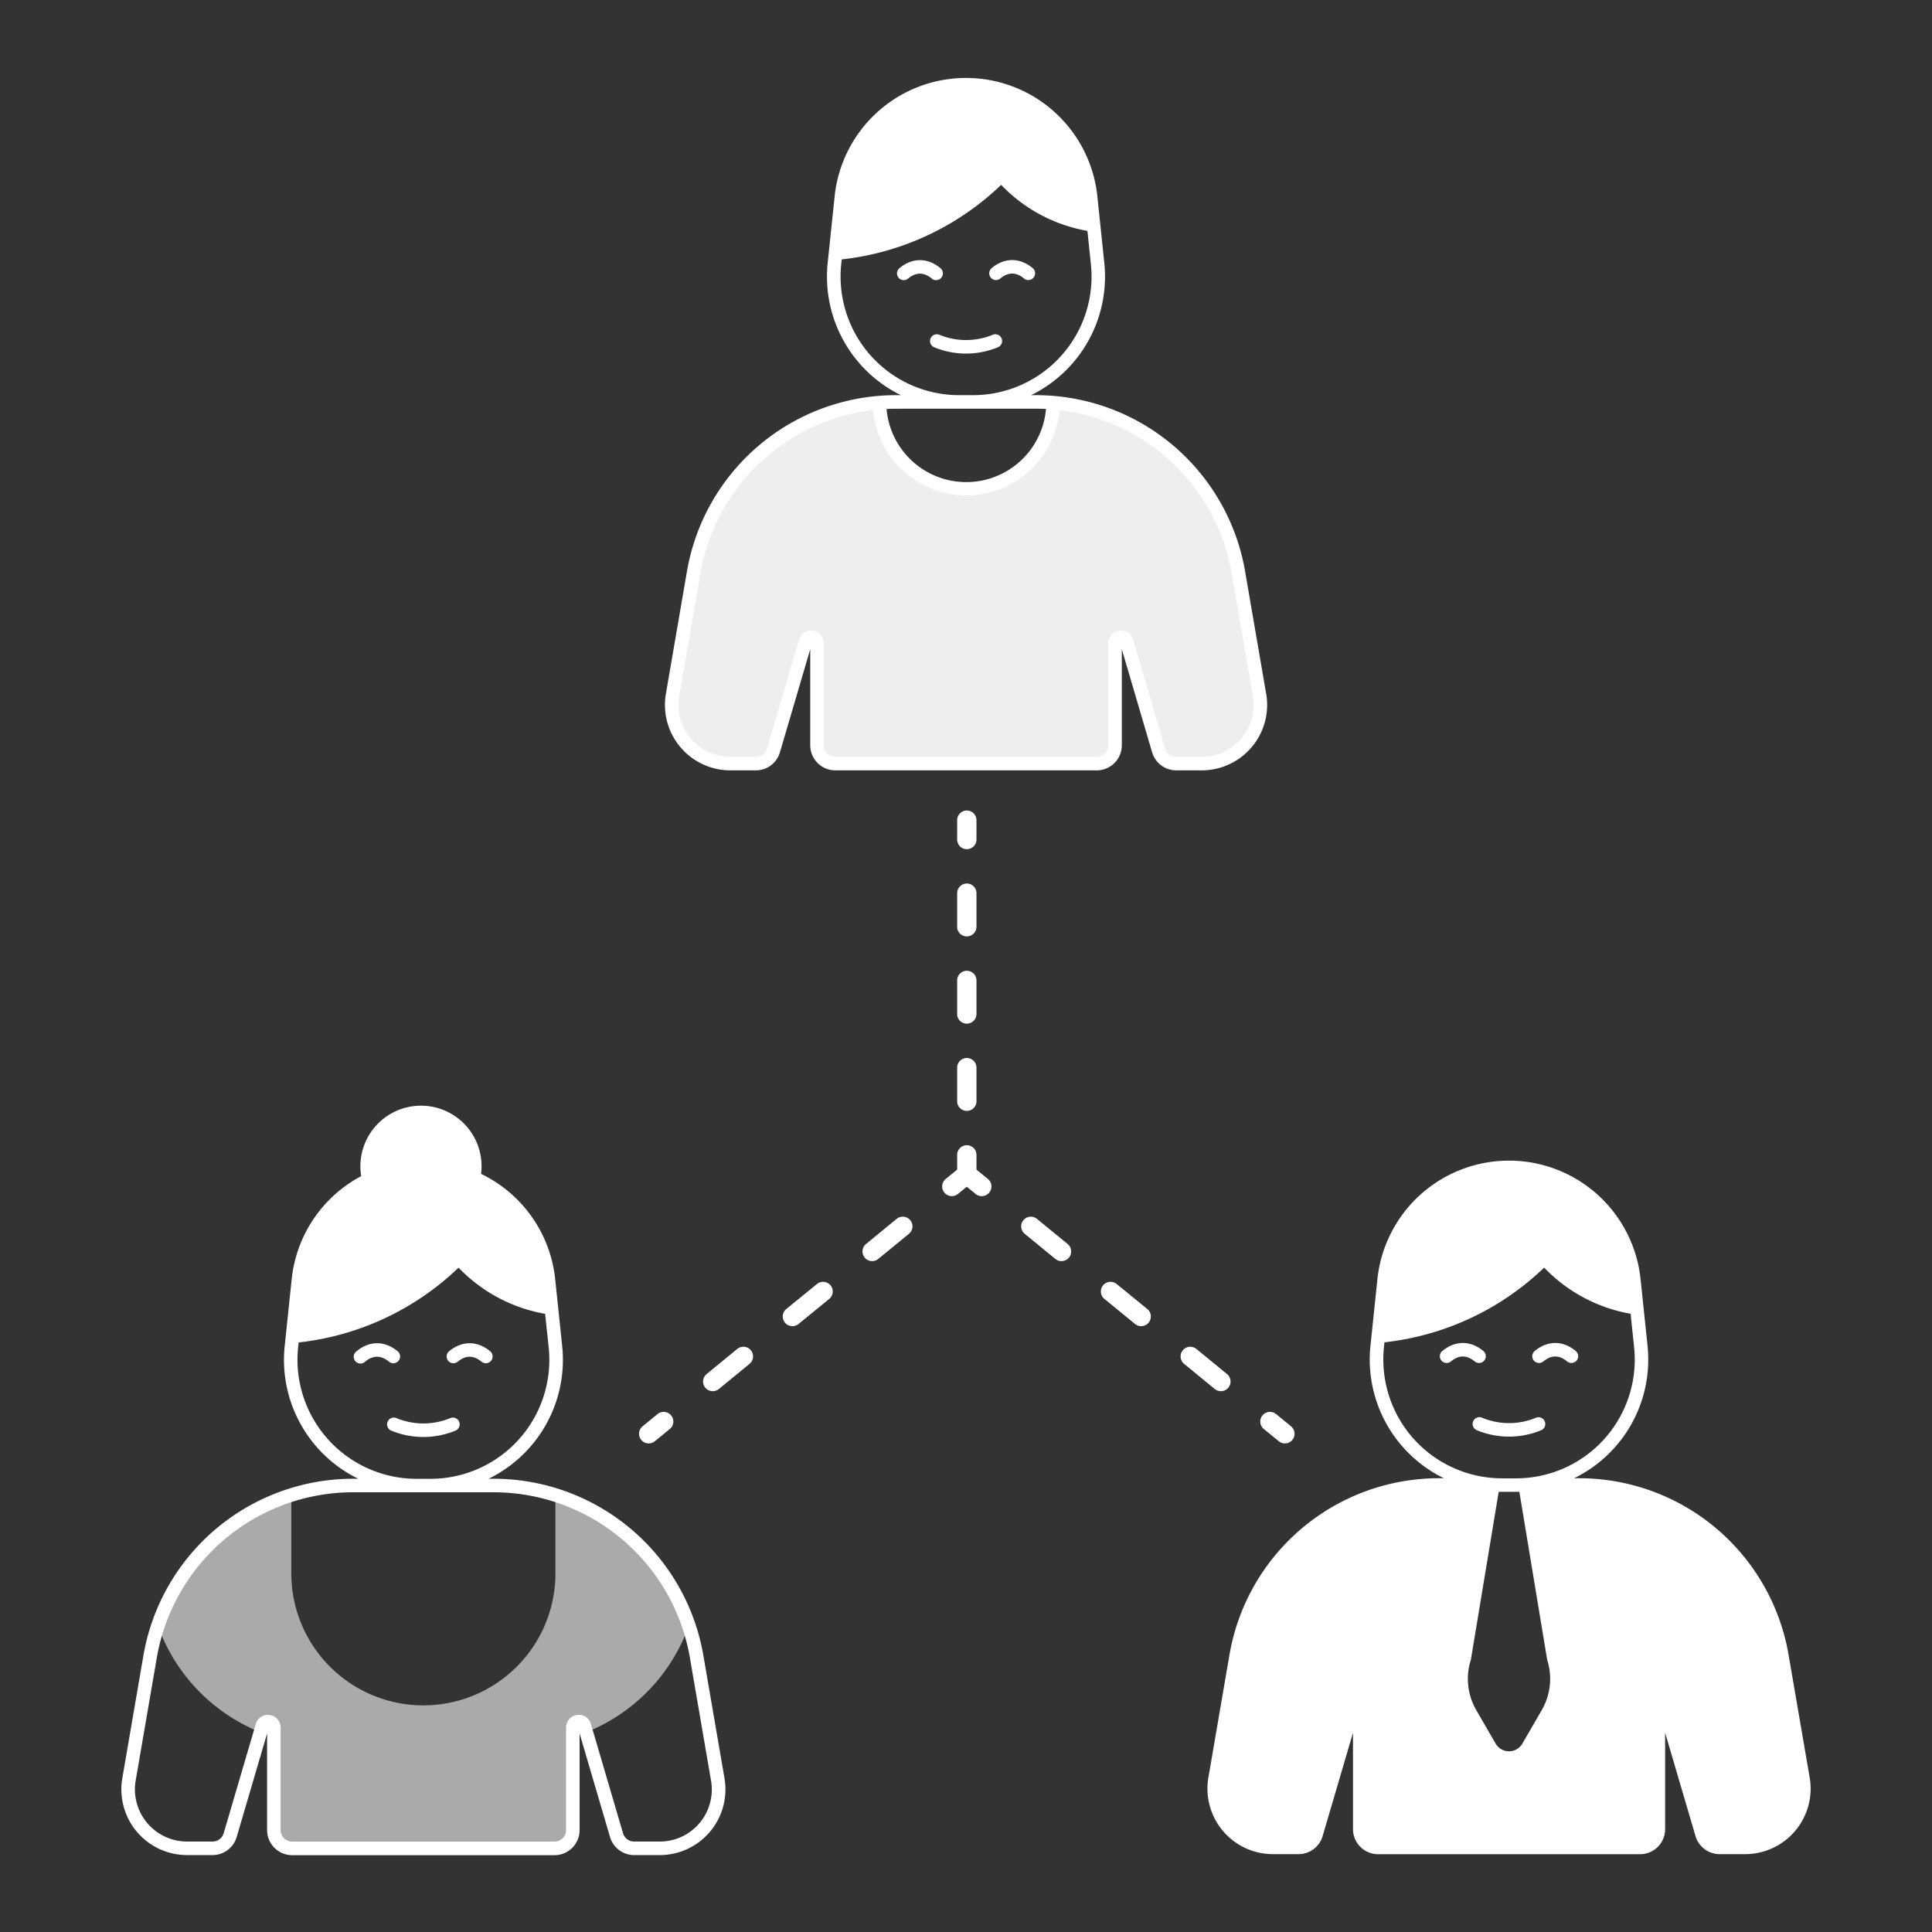
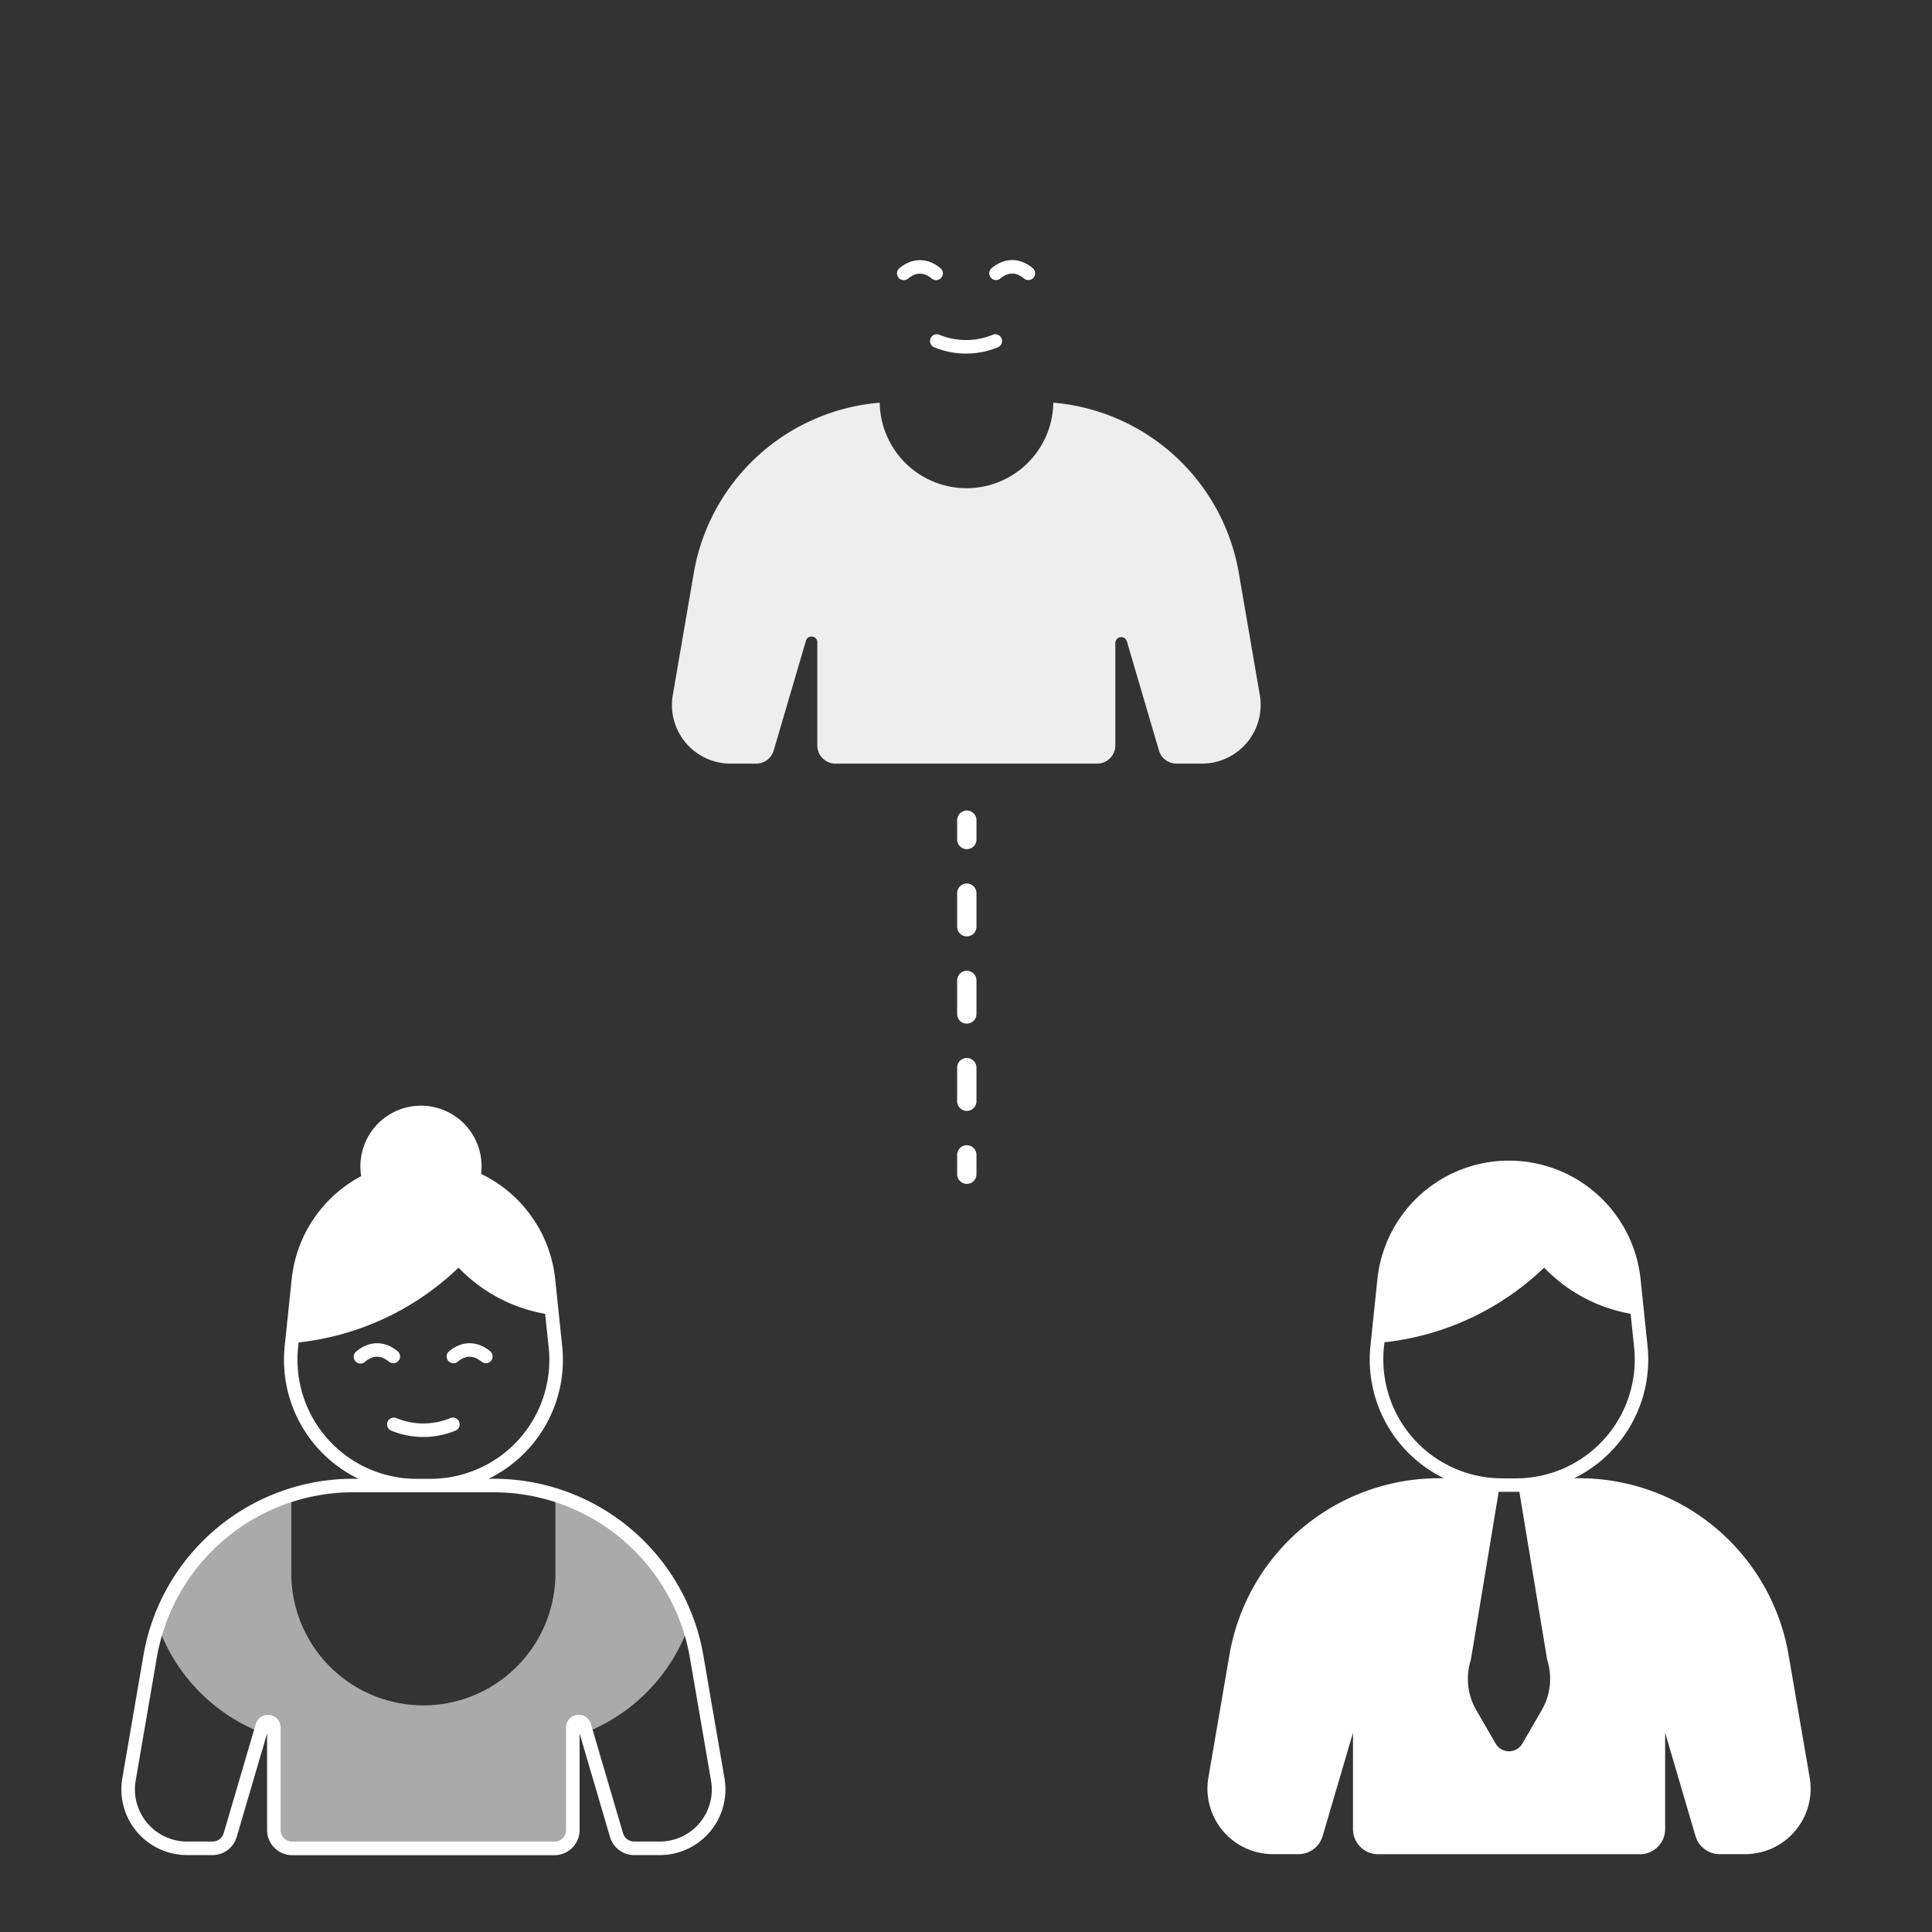
<svg xmlns="http://www.w3.org/2000/svg" viewBox="0 0 1000 1000">
  <rect x="0" y="0" width="1000" height="1000" fill="#333333" stroke="none" />
  <path fill="#aaa" d="M287.49 773.87v39.64a68.36 68.36 0 1 1-136.71 0v-39.64a107 107 0 0 0-69 67.68 93 93 0 0 0 53 55.05l1-3.3a3.06 3.06 0 0 1 6 .86v53.05a9.47 9.47 0 0 0 9.48 9.47H287a9.47 9.47 0 0 0 9.47-9.47v-53.05a3.06 3.06 0 0 1 6-.86l1 3.3a92.94 92.94 0 0 0 53-55.05 107 107 0 0 0-68.98-67.68z" />
  <path fill="#fff" d="m375 920.47-10.9-63.39a110.15 110.15 0 0 0-108.8-91.68h-2.4a68.46 68.46 0 0 0 38.08-68.69l-3.6-34.48A68.36 68.36 0 0 0 249 607.6a30.2 30.2 0 0 0 .26-3.94 31.36 31.36 0 0 0-62.72 0 31.72 31.72 0 0 0 .42 5.1 68.39 68.39 0 0 0-36 53.47l-3.6 34.48a68.46 68.46 0 0 0 38.08 68.69H183a110.16 110.16 0 0 0-108.8 91.68l-10.9 63.39a34 34 0 0 0 33.47 39.71h13.27a13 13 0 0 0 12.45-9.31l15.76-53.63v50a13 13 0 0 0 13 13H287a13 13 0 0 0 13-13v-50l15.76 53.64a13.06 13.06 0 0 0 12.45 9.31h13.27A34 34 0 0 0 375 920.47zM169.8 745a61.66 61.66 0 0 1-15.5-47.6l.27-2.55a141.83 141.83 0 0 0 82.78-38.72 81.55 81.55 0 0 0 44.81 23.91l1.84 17.4a61.58 61.58 0 0 1-61.24 68h-7.19A61.65 61.65 0 0 1 169.8 745zm192.29 198.6a26.88 26.88 0 0 1-20.61 9.58h-13.27a6 6 0 0 1-5.73-4.29l-16.63-56.58a6.41 6.41 0 0 0-6.22-4.71 6.73 6.73 0 0 0-1 .07 6.44 6.44 0 0 0-5.63 6.49v53.05a6 6 0 0 1-6 6H151.25a6 6 0 0 1-6-6v-53.05a6.56 6.56 0 0 0-12.85-1.85l-16.63 56.58a6 6 0 0 1-5.73 4.29H96.79a27 27 0 0 1-26.57-31.53l10.9-63.38A103.16 103.16 0 0 1 183 772.4h72.23a103.16 103.16 0 0 1 101.9 85.87l10.9 63.38a26.9 26.9 0 0 1-5.94 21.95z" />
  <path fill="#fff" d="M237.65 735.9a3.51 3.51 0 0 0-4.58-1.89 36.47 36.47 0 0 1-27.87 0 3.5 3.5 0 1 0-2.69 6.47 43.53 43.53 0 0 0 33.25 0 3.51 3.51 0 0 0 1.89-4.58zM203.59 705.61a3.5 3.5 0 0 0 2.24-6.19c-6.66-5.55-14.62-5.55-21.28 0a3.5 3.5 0 1 0 4.45 5.38c4.09-3.4 8.23-3.4 12.32 0a3.45 3.45 0 0 0 2.27.81zM236.92 704.8c4.09-3.4 8.23-3.4 12.32 0a3.45 3.45 0 0 0 2.24.81 3.5 3.5 0 0 0 2.24-6.19c-6.66-5.55-14.62-5.55-21.28 0a3.5 3.5 0 0 0 4.48 5.38z" />
  <path fill="#eee" d="m652.07 359.73-10.87-63.19a106.56 106.56 0 0 0-96-88.11 44.93 44.93 0 0 1-89.85 0 106.55 106.55 0 0 0-96.24 88.13l-10.87 63.19a30.37 30.37 0 0 0 29.93 35.51h13.22a9.47 9.47 0 0 0 9.07-6.79l16.57-56.4a3 3 0 0 1 6 .86v52.88a9.45 9.45 0 0 0 9.45 9.45h135.38a9.45 9.45 0 0 0 9.44-9.45v-52.9a3.05 3.05 0 0 1 6-.86l16.57 56.4a9.45 9.45 0 0 0 9.07 6.79h13.22a30.37 30.37 0 0 0 29.91-35.51z" />
  <g fill="#fff">
-     <path d="m655.37 359.13-10.87-63.19a109.82 109.82 0 0 0-108.5-91.4h-2.34a68.3 68.3 0 0 0 37.92-68.46L568 101.7a68.36 68.36 0 0 0-136 0l-3.59 34.38a68.3 68.3 0 0 0 37.92 68.46H464a109.82 109.82 0 0 0-108.47 91.4l-10.87 63.19a33.88 33.88 0 0 0 33.38 39.61h13.22a13 13 0 0 0 12.42-9.3l15.7-53.39v49.74a13 13 0 0 0 12.94 12.95h135.39a13 13 0 0 0 12.94-12.95v-49.74l15.7 53.39a13 13 0 0 0 12.42 9.3H622a33.88 33.88 0 0 0 33.38-39.61zM450.86 184.25a61.46 61.46 0 0 1-15.45-47.45l.26-2.53a141.39 141.39 0 0 0 82.52-38.59 81.24 81.24 0 0 0 44.66 23.83l1.8 17.29a61.38 61.38 0 0 1-61 67.74h-7.18a61.45 61.45 0 0 1-45.61-20.29zm45.58 27.29H536c1.82 0 3.62.06 5.41.15a41.42 41.42 0 0 1-82.53 0c1.7-.08 3.4-.13 5.12-.13zm146.09 170.64a26.8 26.8 0 0 1-20.53 9.56h-13.23a6 6 0 0 1-5.71-4.27l-16.57-56.4a6.41 6.41 0 0 0-6.22-4.71 6.82 6.82 0 0 0-1 .07 6.43 6.43 0 0 0-5.62 6.48v52.88a6 6 0 0 1-5.94 5.95H432.35a6 6 0 0 1-5.94-5.95v-52.88a6.55 6.55 0 0 0-12.84-1.84L397 387.47a6 6 0 0 1-5.71 4.27h-13.22a26.88 26.88 0 0 1-26.48-31.42l10.87-63.19a102.79 102.79 0 0 1 89.48-84.87 48.43 48.43 0 0 0 96.48 0 102.8 102.8 0 0 1 89.18 84.84l10.87 63.19a26.81 26.81 0 0 1-5.94 21.89z" />
    <path d="M516.61 179.71a3.5 3.5 0 0 0-2.69-6.46 36.33 36.33 0 0 1-27.78 0 3.5 3.5 0 0 0-2.69 6.46 43.3 43.3 0 0 0 33.16 0zM517.77 144.15c4.07-3.39 8.19-3.39 12.26 0a3.5 3.5 0 1 0 4.48-5.38c-6.64-5.54-14.58-5.54-21.22 0a3.5 3.5 0 1 0 4.48 5.38zM484.53 145a3.5 3.5 0 0 0 2.24-6.19c-6.64-5.54-14.58-5.54-21.22 0a3.5 3.5 0 1 0 4.48 5.38c4.07-3.39 8.19-3.39 12.26 0a3.47 3.47 0 0 0 2.24.81zM936.68 920l-10.89-63.3a110 110 0 0 0-108.65-91.57h-2.38a68.37 68.37 0 0 0 38-68.59l-3.6-34.43a68.48 68.48 0 0 0-136.22 0l-3.59 34.43a68.38 68.38 0 0 0 38 68.59H745a110 110 0 0 0-108.66 91.57L625.47 920a33.91 33.91 0 0 0 33.43 39.7h13.25a13 13 0 0 0 12.43-9.31l15.73-53.52v49.87a13 13 0 0 0 13 13h135.56a13 13 0 0 0 13-13v-49.87l15.73 53.52a13.05 13.05 0 0 0 12.4 9.31h13.25a33.91 33.91 0 0 0 33.43-39.7zm-159.2-147.83h8.94l14.39 86.92a32.28 32.28 0 0 1-2.81 26.06l-10 17.29a8 8 0 0 1-13.89 0l-10-17.29a32.32 32.32 0 0 1-2.79-26.06l14.4-86.92zm-45.67-27.32a61.61 61.61 0 0 1-15.48-47.54l.27-2.54a141.63 141.63 0 0 0 82.66-38.66A81.42 81.42 0 0 0 844 680l1.81 17.33a61.47 61.47 0 0 1-61.14 67.86h-7.19a61.58 61.58 0 0 1-45.67-20.34z" />
-     <path d="M799.56 735.72a3.49 3.49 0 0 0-4.57-1.89 36.37 36.37 0 0 1-27.83 0 3.5 3.5 0 1 0-2.69 6.46 43.43 43.43 0 0 0 33.21 0 3.49 3.49 0 0 0 1.88-4.57zM765.55 705.48a3.5 3.5 0 0 0 2.24-6.19c-6.66-5.55-14.6-5.55-21.26 0a3.5 3.5 0 0 0 4.48 5.38c4.08-3.4 8.22-3.4 12.3 0a3.51 3.51 0 0 0 2.24.81zM798.84 704.67c4.08-3.4 8.21-3.4 12.29 0a3.5 3.5 0 1 0 4.48-5.38c-6.65-5.55-14.6-5.55-21.25 0a3.5 3.5 0 1 0 4.48 5.38z" />
  </g>
-   <path fill="#fff" d="M335.77 747.11a5 5 0 0 1-3.16-8.87l7.75-6.33a5 5 0 0 1 6.32 7.75l-7.75 6.34a5 5 0 0 1-3.16 1.11zM368.91 720.07a5 5 0 0 1-3.16-8.87l15.86-13a5 5 0 0 1 6.33 7.75l-15.87 13a5 5 0 0 1-3.16 1.12zm41.26-33.65a5 5 0 0 1-3.17-8.88l15.87-12.95a5 5 0 0 1 6.32 7.75l-15.87 12.95a5 5 0 0 1-3.15 1.13zm41.25-33.67a5 5 0 0 1-3.16-8.87l15.86-13a5 5 0 0 1 6.33 7.75l-15.87 13a5 5 0 0 1-3.16 1.12zM492.68 619.1a5 5 0 0 1-3.17-8.88l7.75-6.32a5 5 0 0 1 6.32 0l7.75 6.32A5 5 0 0 1 505 618l-4.59-3.74-4.58 3.74a4.93 4.93 0 0 1-3.15 1.1zM631.93 720.07a5 5 0 0 1-3.16-1.12l-15.86-13a5 5 0 1 1 6.32-7.75l15.87 13a5 5 0 0 1-3.17 8.87zm-41.25-33.66a5 5 0 0 1-3.16-1.12l-15.87-12.95a5 5 0 0 1 6.32-7.75l15.87 12.95a5 5 0 0 1-3.16 8.87zm-41.26-33.66a5 5 0 0 1-3.16-1.12l-15.86-13a5 5 0 1 1 6.32-7.75l15.87 13a5 5 0 0 1-3.17 8.87zM665.07 747.11a5 5 0 0 1-3.16-1.13l-7.75-6.32a5 5 0 0 1 6.32-7.75l7.75 6.33a5 5 0 0 1-3.16 8.87z" />
  <path fill="#fff" d="M500.42 612.77a5 5 0 0 1-5-5v-10a5 5 0 0 1 10 0v10a5 5 0 0 1-5 5zM500.42 575a5 5 0 0 1-5-5v-17.38a5 5 0 0 1 10 0V570a5 5 0 0 1-5 5zm0-45.16a5 5 0 0 1-5-5v-17.37a5 5 0 0 1 10 0v17.36a5 5 0 0 1-5 5zm0-45.15a5 5 0 0 1-5-5v-17.38a5 5 0 0 1 10 0v17.37a5 5 0 0 1-5 5zM500.42 439.53a5 5 0 0 1-5-5v-10a5 5 0 0 1 10 0v10a5 5 0 0 1-5 5z" />
</svg>